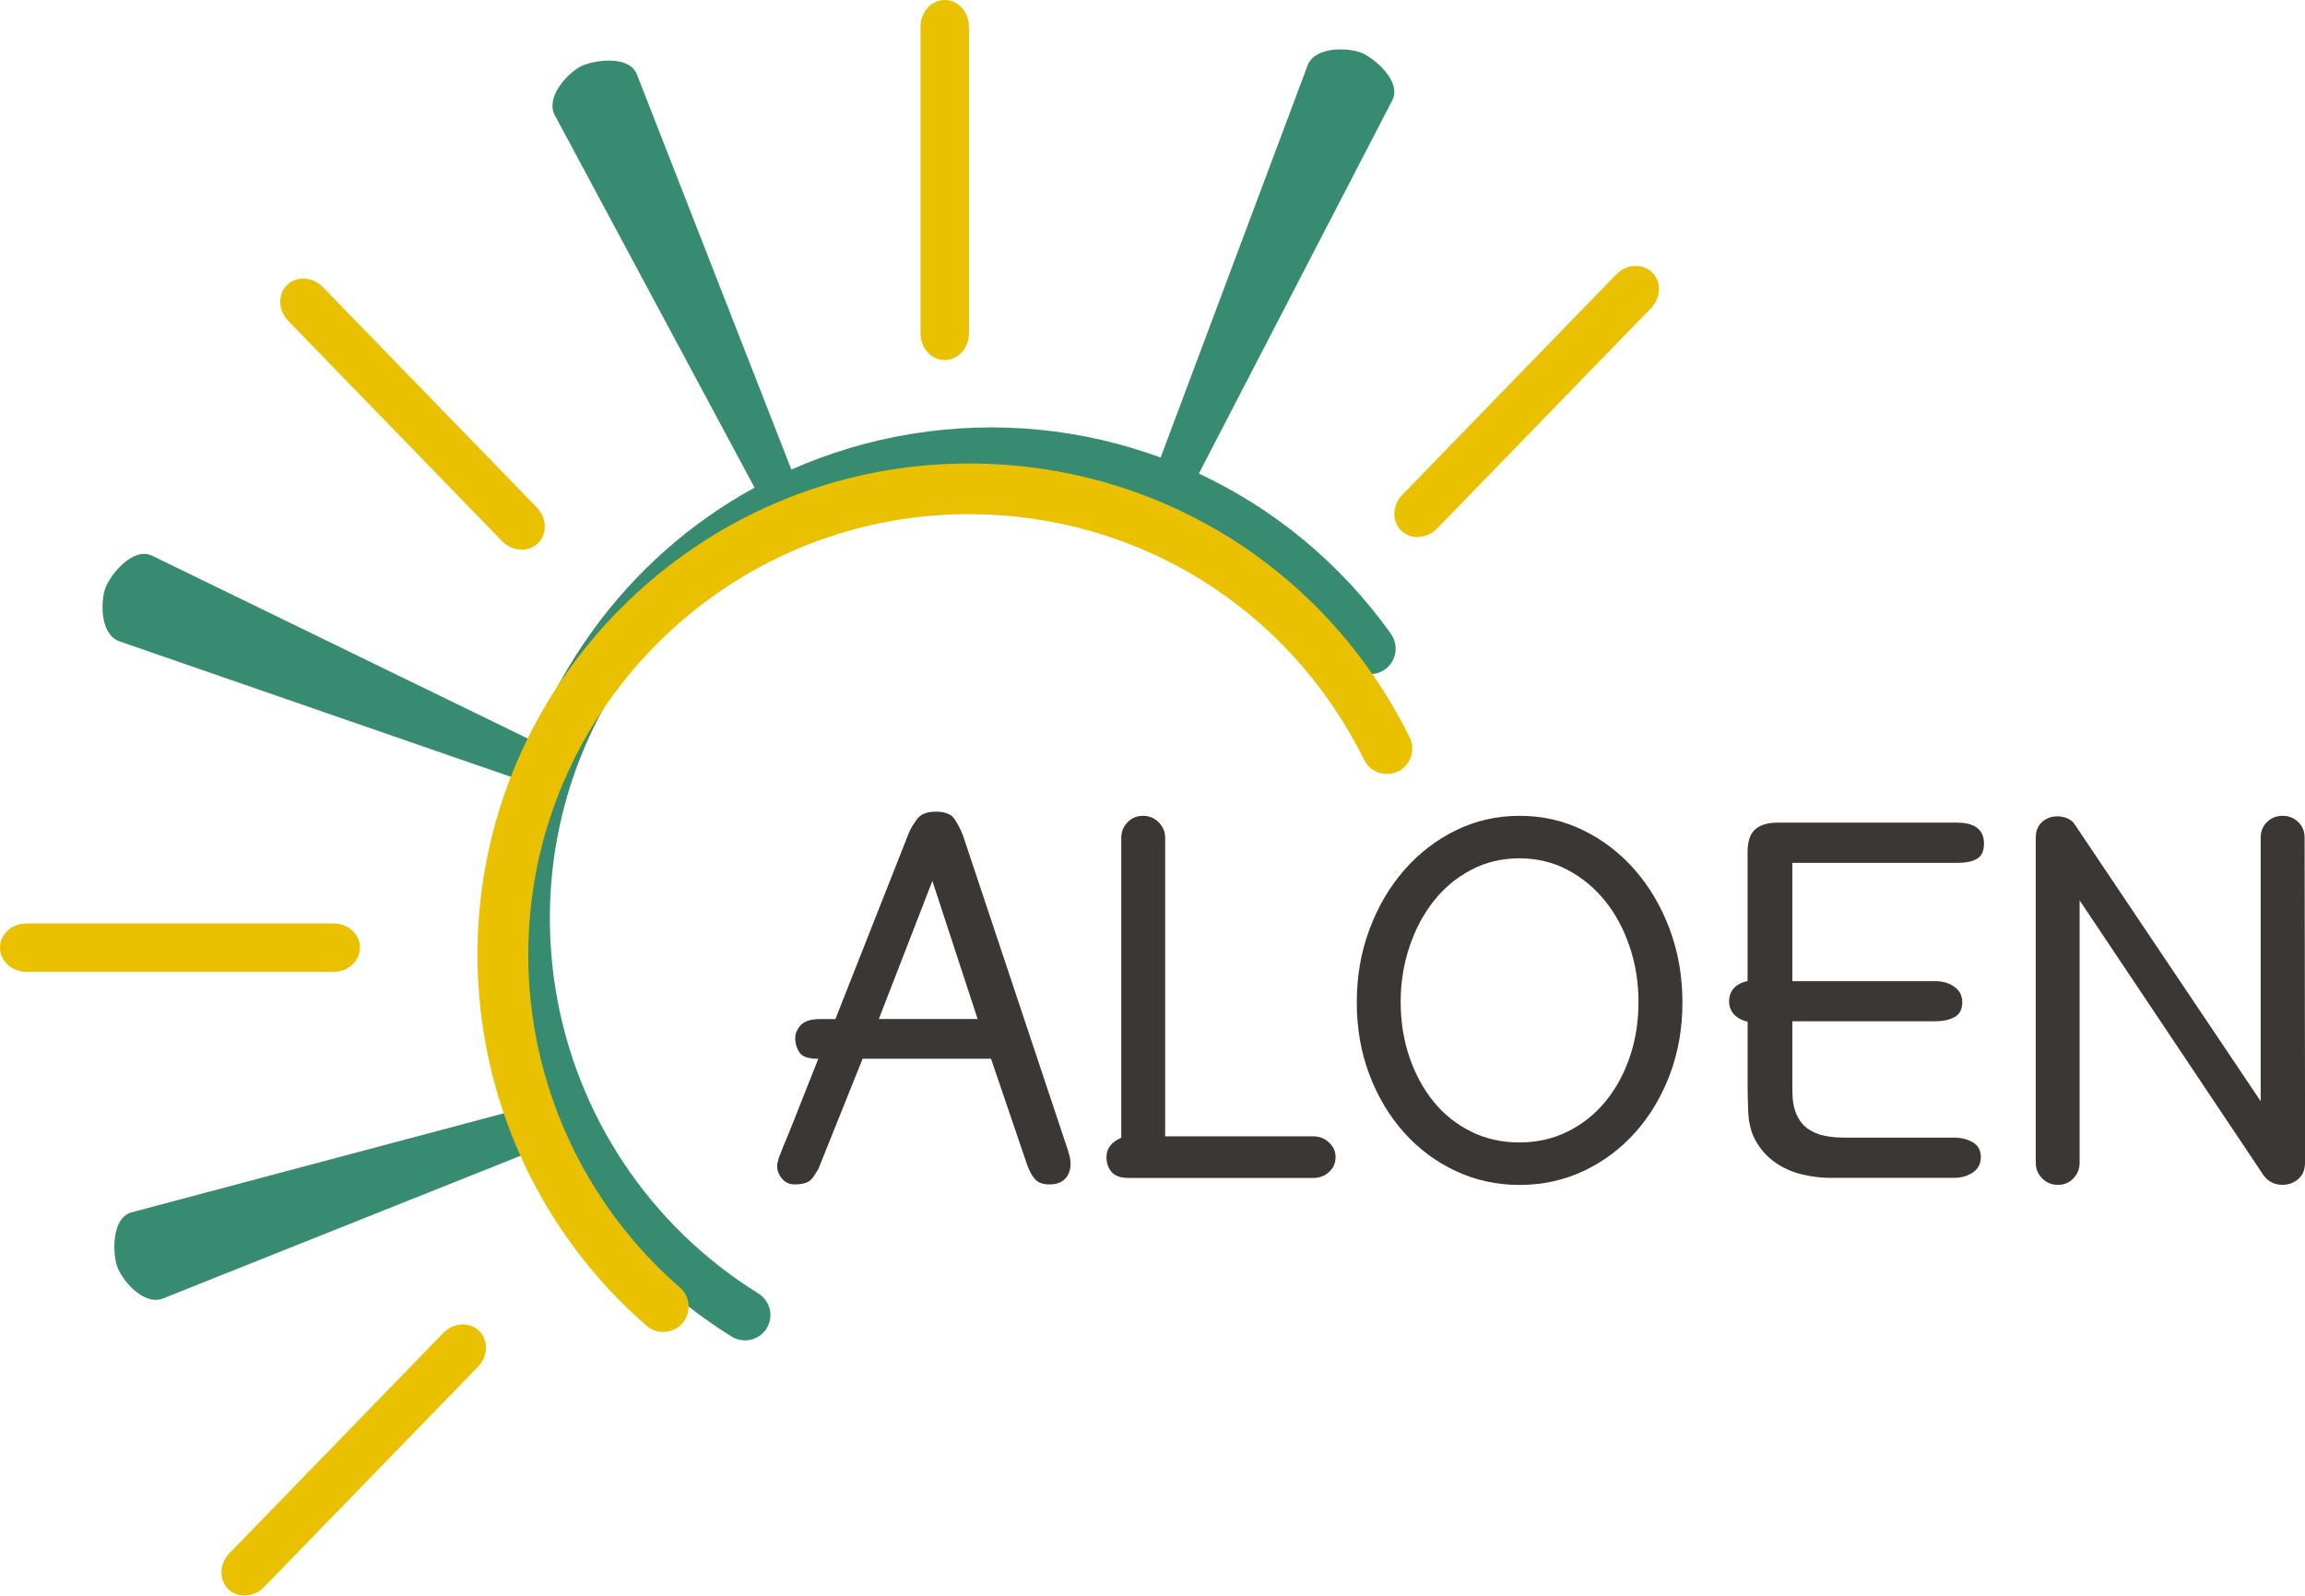
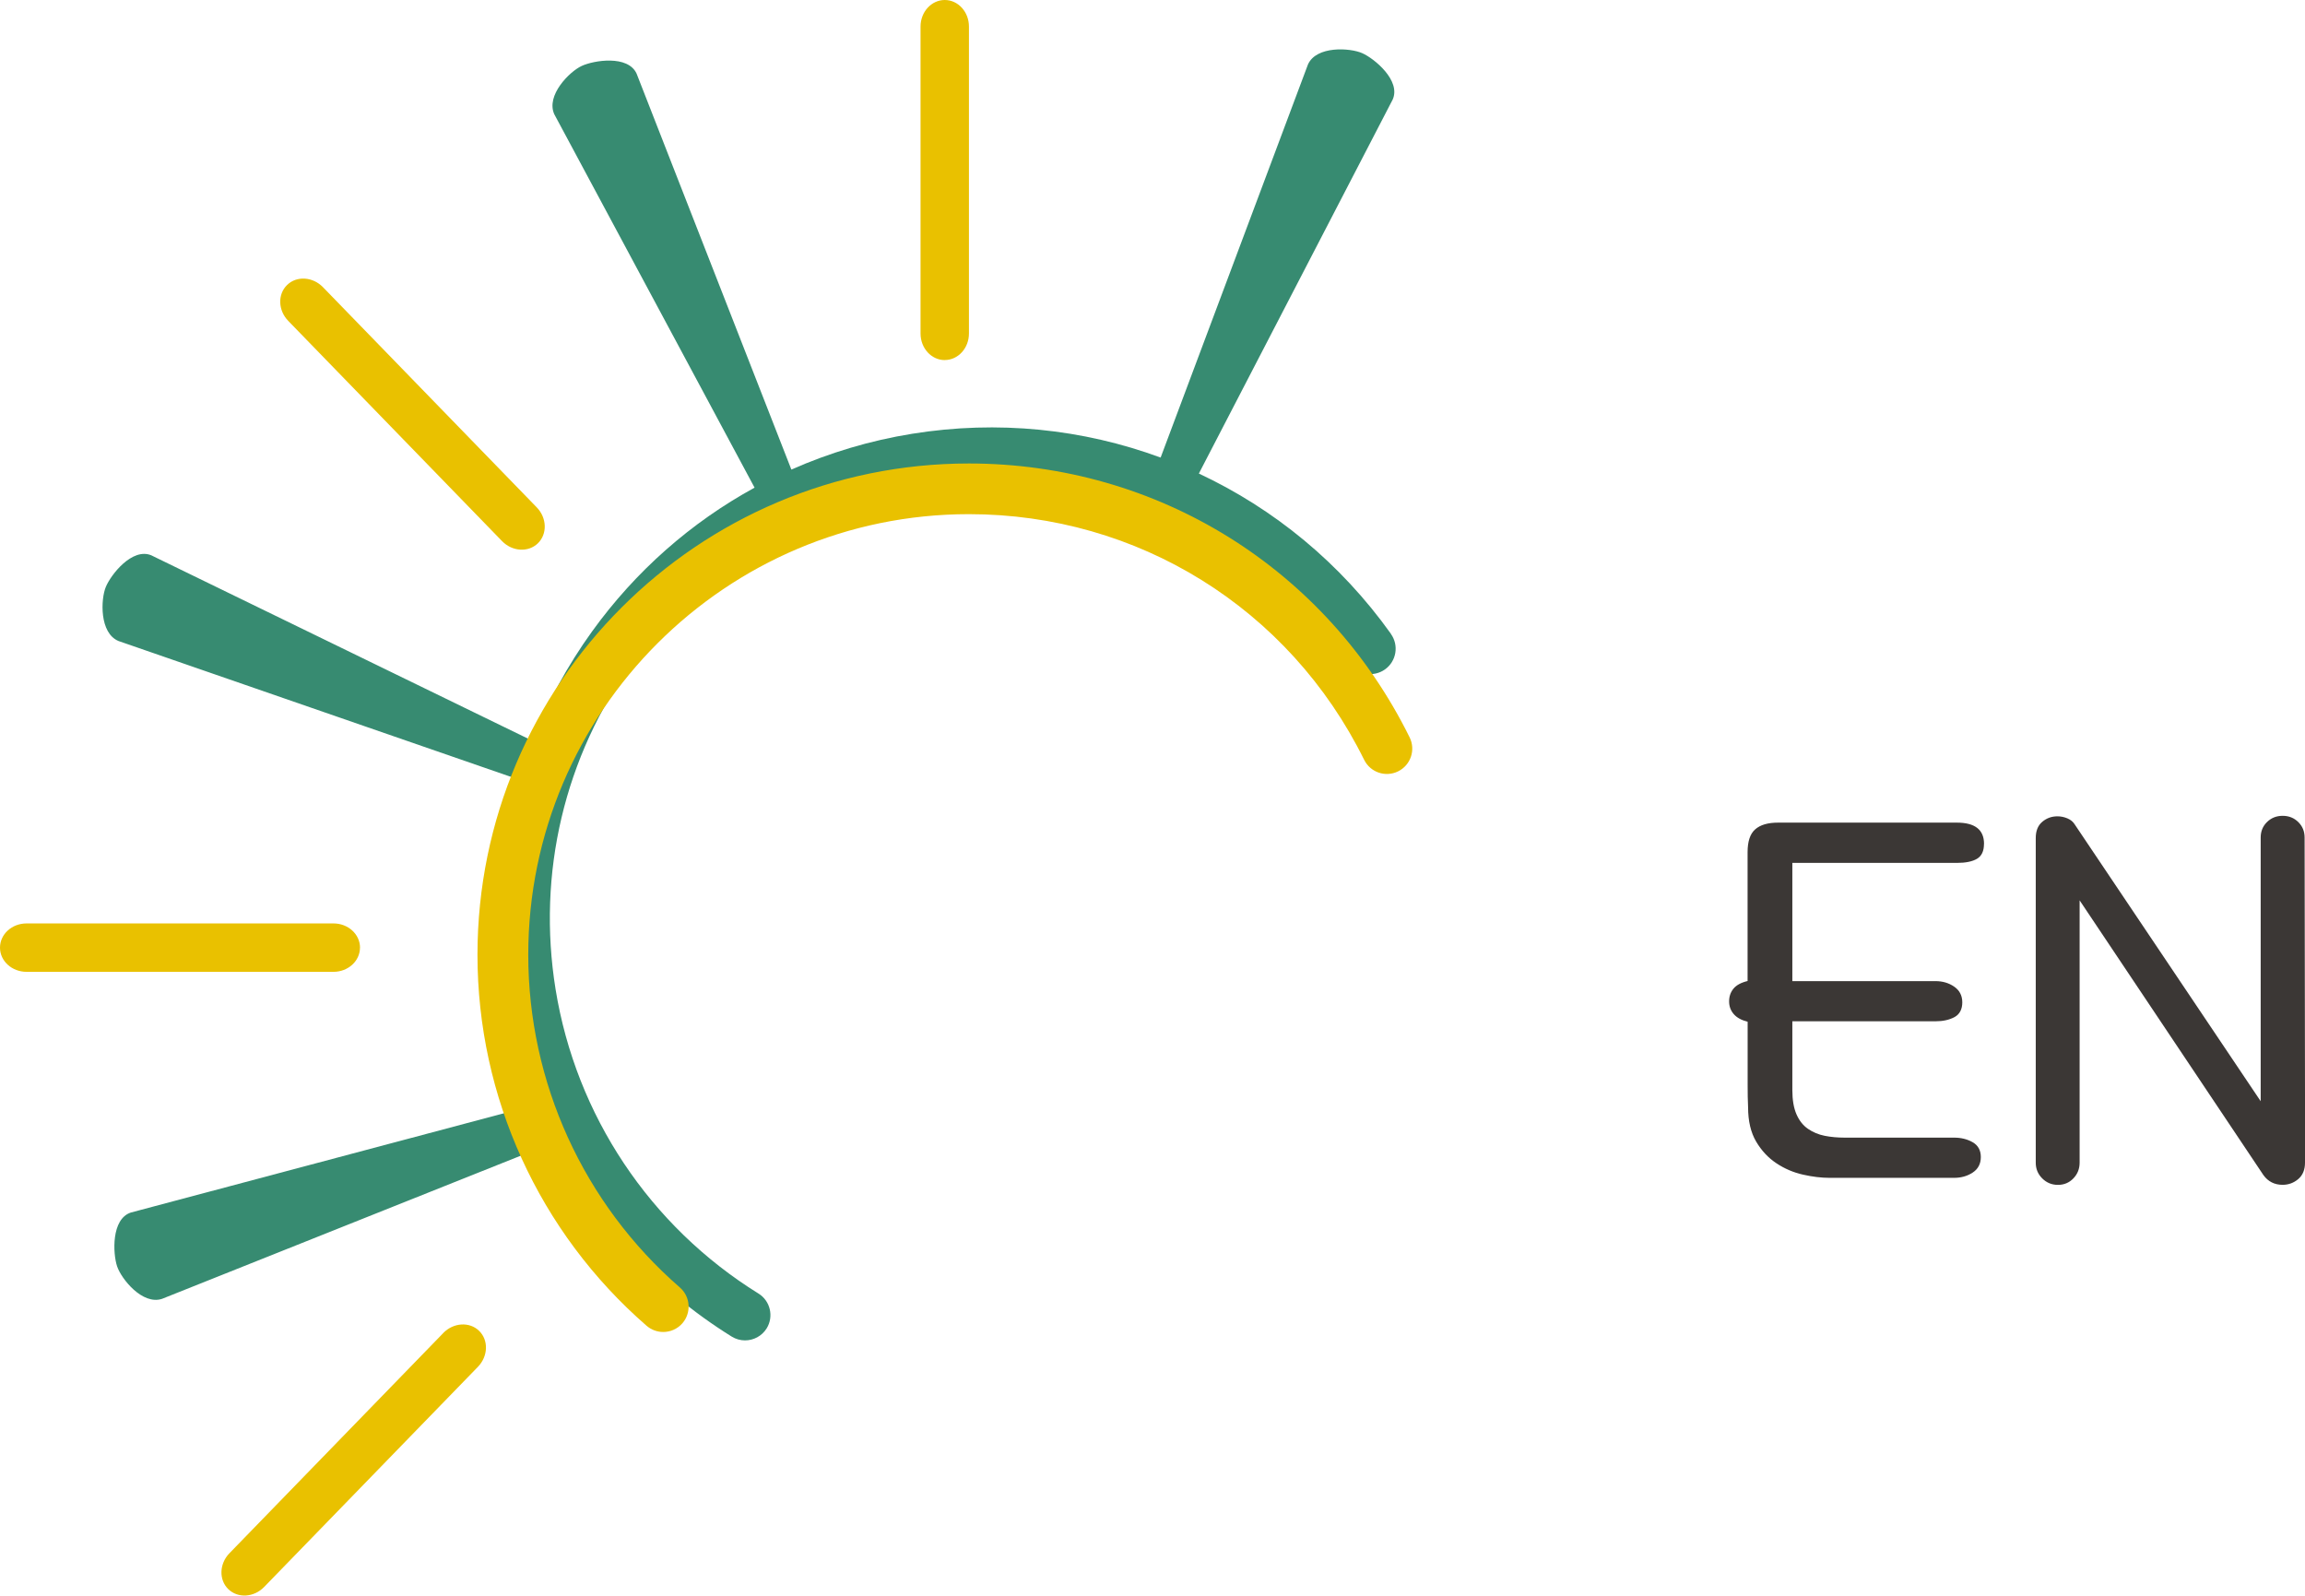
<svg xmlns="http://www.w3.org/2000/svg" id="Calque_1" data-name="Calque 1" viewBox="0 0 416.66 288.43">
  <defs>
    <style>
      .cls-1 {
        fill: #378b71;
      }

      .cls-1, .cls-2, .cls-3 {
        stroke-width: 0px;
      }

      .cls-2 {
        fill: #e9c100;
      }

      .cls-3 {
        fill: #3b3735;
      }
    </style>
  </defs>
  <g id="logo">
    <g id="ALOEN">
-       <path class="cls-3" d="M193.08,208.08c.61,1.78.58,3.24-.08,4.38-.67,1.14-1.81,1.68-3.42,1.63-1.11,0-1.95-.32-2.51-.96-.56-.64-1.03-1.52-1.42-2.63l-6.51-19.12h-23.21l-8.01,19.95c-.22.33-.43.67-.63,1-.19.33-.43.64-.71.92-.28.28-.65.49-1.13.63-.47.14-1.1.21-1.88.21-.89,0-1.63-.35-2.21-1.04-.59-.7-.88-1.46-.88-2.3,0-.28.04-.54.13-.79.08-.25.13-.43.13-.54.05-.17.21-.57.46-1.21.25-.64.55-1.39.92-2.25.36-.86.75-1.82,1.17-2.88.42-1.06.85-2.14,1.29-3.26,1-2.56,2.11-5.37,3.34-8.43-1.78,0-2.92-.39-3.42-1.17-.5-.78-.75-1.61-.75-2.5s.33-1.7,1-2.42c.67-.72,1.84-1.09,3.51-1.09h2.75l13.28-33.65c.44-1,.99-1.89,1.63-2.67.64-.78,1.74-1.17,3.3-1.17s2.72.43,3.3,1.3c.58.86,1.1,1.85,1.54,2.96l19.04,57.11ZM176.72,184.2l-8.18-24.96-9.68,24.96h17.87Z" />
-       <path class="cls-3" d="M241.42,209.17c0,1.06-.39,1.95-1.17,2.67-.78.72-1.73,1.09-2.84,1.09h-33.39c-1.45,0-2.48-.36-3.09-1.09-.61-.72-.92-1.61-.92-2.67,0-1.56.89-2.73,2.67-3.51v-54.18c0-1.11.38-2.06,1.13-2.84.75-.78,1.68-1.17,2.8-1.17s2.06.39,2.84,1.17c.78.78,1.17,1.72,1.17,2.84v53.93h26.8c1.11,0,2.06.38,2.84,1.13.78.75,1.17,1.63,1.17,2.63Z" />
-       <path class="cls-3" d="M304.12,181.2c0,4.73-.77,9.1-2.3,13.11-1.53,4.01-3.62,7.49-6.27,10.44-2.65,2.95-5.76,5.26-9.32,6.93-3.57,1.67-7.41,2.51-11.54,2.51s-7.97-.84-11.54-2.51c-3.57-1.67-6.68-3.98-9.32-6.93-2.65-2.95-4.74-6.43-6.27-10.44-1.53-4.01-2.3-8.38-2.3-13.11s.76-9.14,2.3-13.23c1.53-4.09,3.62-7.65,6.27-10.69,2.65-3.03,5.76-5.43,9.32-7.18,3.57-1.75,7.41-2.63,11.54-2.63s7.97.88,11.54,2.63c3.57,1.75,6.67,4.15,9.32,7.18,2.65,3.03,4.74,6.6,6.27,10.69,1.53,4.09,2.3,8.5,2.3,13.23ZM296.18,181.12c0-3.51-.53-6.83-1.59-9.98s-2.53-5.9-4.43-8.26c-1.89-2.37-4.16-4.24-6.8-5.64-2.64-1.39-5.55-2.09-8.72-2.09s-6.08.7-8.72,2.09c-2.65,1.39-4.9,3.27-6.76,5.64-1.87,2.37-3.33,5.12-4.38,8.26-1.06,3.14-1.59,6.47-1.59,9.98s.53,6.89,1.59,9.98c1.06,3.09,2.52,5.77,4.38,8.06,1.86,2.28,4.12,4.08,6.76,5.39,2.64,1.31,5.55,1.96,8.72,1.96s6.08-.65,8.72-1.96c2.64-1.31,4.91-3.1,6.8-5.39,1.89-2.28,3.37-4.97,4.43-8.06,1.06-3.09,1.59-6.42,1.59-9.98Z" />
      <path class="cls-3" d="M358.63,152.56c0,1.28-.42,2.17-1.25,2.67-.84.5-2.06.75-3.67.75h-29.72v21.37h25.88c1.28,0,2.41.33,3.38,1,.97.67,1.46,1.62,1.46,2.84s-.47,2.17-1.42,2.67c-.95.5-2.09.75-3.42.75h-25.88v12.44c0,1.78.25,3.24.75,4.38.5,1.14,1.2,2.02,2.09,2.63.89.61,1.89,1.03,3.01,1.25,1.11.22,2.31.33,3.59.33h19.79c1.28,0,2.41.28,3.38.84.97.56,1.46,1.45,1.46,2.67s-.49,2.16-1.46,2.8c-.97.64-2.1.96-3.38.96h-22.46c-1.5,0-3.12-.19-4.84-.58-1.73-.39-3.33-1.07-4.8-2.05-1.47-.97-2.7-2.28-3.67-3.92-.97-1.64-1.46-3.72-1.46-6.22-.06-1.17-.08-2.53-.08-4.09v-11.36c-1.11-.28-1.95-.73-2.51-1.38-.56-.64-.84-1.41-.84-2.3s.26-1.65.79-2.3c.53-.64,1.38-1.1,2.55-1.38v-23.29c0-1.95.46-3.33,1.38-4.13.92-.81,2.29-1.21,4.13-1.21h32.31c3.28,0,4.92,1.28,4.92,3.84Z" />
      <path class="cls-3" d="M416.66,210.17c0,1.28-.41,2.27-1.22,2.96s-1.76,1.04-2.83,1.04c-1.46,0-2.62-.59-3.46-1.75l-33.23-49.67v47.42c0,1.11-.38,2.06-1.13,2.84-.75.78-1.68,1.17-2.79,1.17s-2.06-.39-2.84-1.17c-.78-.78-1.17-1.72-1.17-2.84v-58.69c0-1.28.39-2.26,1.17-2.92.78-.67,1.7-1,2.75-1,.61,0,1.21.12,1.8.37.59.25,1.01.6,1.29,1.04l33.65,50.09v-47.67c0-1.11.38-2.05,1.14-2.79.76-.75,1.7-1.13,2.83-1.13s2.07.38,2.83,1.13c.76.75,1.14,1.68,1.14,2.79l.09,58.78Z" />
    </g>
    <g id="Visuel">
      <path id="eolien" class="cls-1" d="M251.43,114.57c-9.14-12.81-21.15-22.62-34.72-28.97l35.04-67.61c1.52-3.42-3.29-7.39-5.49-8.37-2.21-.99-8.32-1.37-9.83,2.04l-26.63,71.05c-14.04-5.17-29.42-6.8-44.92-4.3-7.63,1.23-14.94,3.43-21.83,6.47L115.07,13.3c-1.57-3.4-7.73-2.4-9.92-1.38-2.2,1.01-6.51,5.34-4.95,8.74l36.2,67.49c-11.47,6.27-21.49,15.06-29.37,25.98-4.47,6.2-8.07,12.84-10.78,19.78L27.35,100.38c-3.45-1.43-7.3,3.48-8.22,5.71-.93,2.23-1.17,8.34,2.29,9.78l72.39,25.06s.01,0,.03.02c-3.73,12.6-4.62,25.98-2.46,39.33,1.09,6.73,2.96,13.23,5.49,19.42l-73.22,19.48c-3.55,1.17-3.25,7.4-2.49,9.7.76,2.29,4.58,7.07,8.13,5.9l70.72-28.22c7.29,14.24,18.36,26.41,32.25,35.04.76.47,1.59.69,2.41.69,1.54,0,3.04-.77,3.91-2.16,1.33-2.15.67-4.98-1.48-6.31-19.62-12.17-32.98-32.21-36.67-54.98-3.39-21,1.59-42.07,14.04-59.32,12.44-17.25,30.87-28.63,51.87-32.02,30.14-4.88,59.88,7.55,77.62,32.43,1.47,2.06,4.34,2.54,6.4,1.07,2.06-1.47,2.54-4.34,1.07-6.4Z" />
      <g id="soleil">
        <path class="cls-2" d="M175.12,83.78c-48.97,0-88.81,39.84-88.81,88.81,0,25.73,11.14,50.17,30.57,67.06.87.75,1.94,1.12,3.01,1.12,1.28,0,2.55-.53,3.46-1.57,1.66-1.91,1.46-4.81-.45-6.47-17.42-15.15-27.41-37.07-27.41-60.14,0-43.92,35.73-79.65,79.65-79.65,30.53,0,57.91,17.01,71.45,44.41,1.12,2.27,3.87,3.2,6.14,2.08,2.27-1.12,3.2-3.87,2.08-6.14-15.09-30.54-45.62-49.51-79.67-49.51Z" />
        <path class="cls-2" d="M65.08,171.3c0-2.42-2.15-4.38-4.79-4.38H4.8c-2.66,0-4.8,1.96-4.8,4.38s2.15,4.37,4.8,4.37h55.48c2.65,0,4.79-1.96,4.79-4.37Z" />
        <path class="cls-2" d="M170.78,65.08c2.42,0,4.37-2.15,4.37-4.8V4.8c0-2.65-1.96-4.8-4.37-4.8s-4.38,2.15-4.38,4.8v55.49c0,2.65,1.96,4.8,4.38,4.8Z" />
        <path class="cls-2" d="M90.75,97.81c1.84,1.9,4.74,2.08,6.48.4,1.73-1.69,1.64-4.59-.2-6.49l-38.65-39.81c-1.85-1.9-4.75-2.08-6.48-.4-1.74,1.69-1.64,4.59.2,6.49l38.65,39.81Z" />
-         <path class="cls-2" d="M298.63,49.23c-1.74-1.68-4.64-1.51-6.48.39l-38.65,39.81c-1.85,1.9-1.94,4.81-.2,6.49,1.73,1.69,4.63,1.51,6.48-.39l38.65-39.81c1.85-1.9,1.94-4.81.21-6.49Z" />
        <path class="cls-2" d="M80.12,240.97l-38.65,39.8c-1.84,1.9-1.93,4.81-.2,6.49,1.74,1.68,4.64,1.5,6.48-.4l38.65-39.8c1.84-1.91,1.94-4.81.2-6.5-1.73-1.68-4.63-1.5-6.48.4Z" />
      </g>
    </g>
  </g>
</svg>